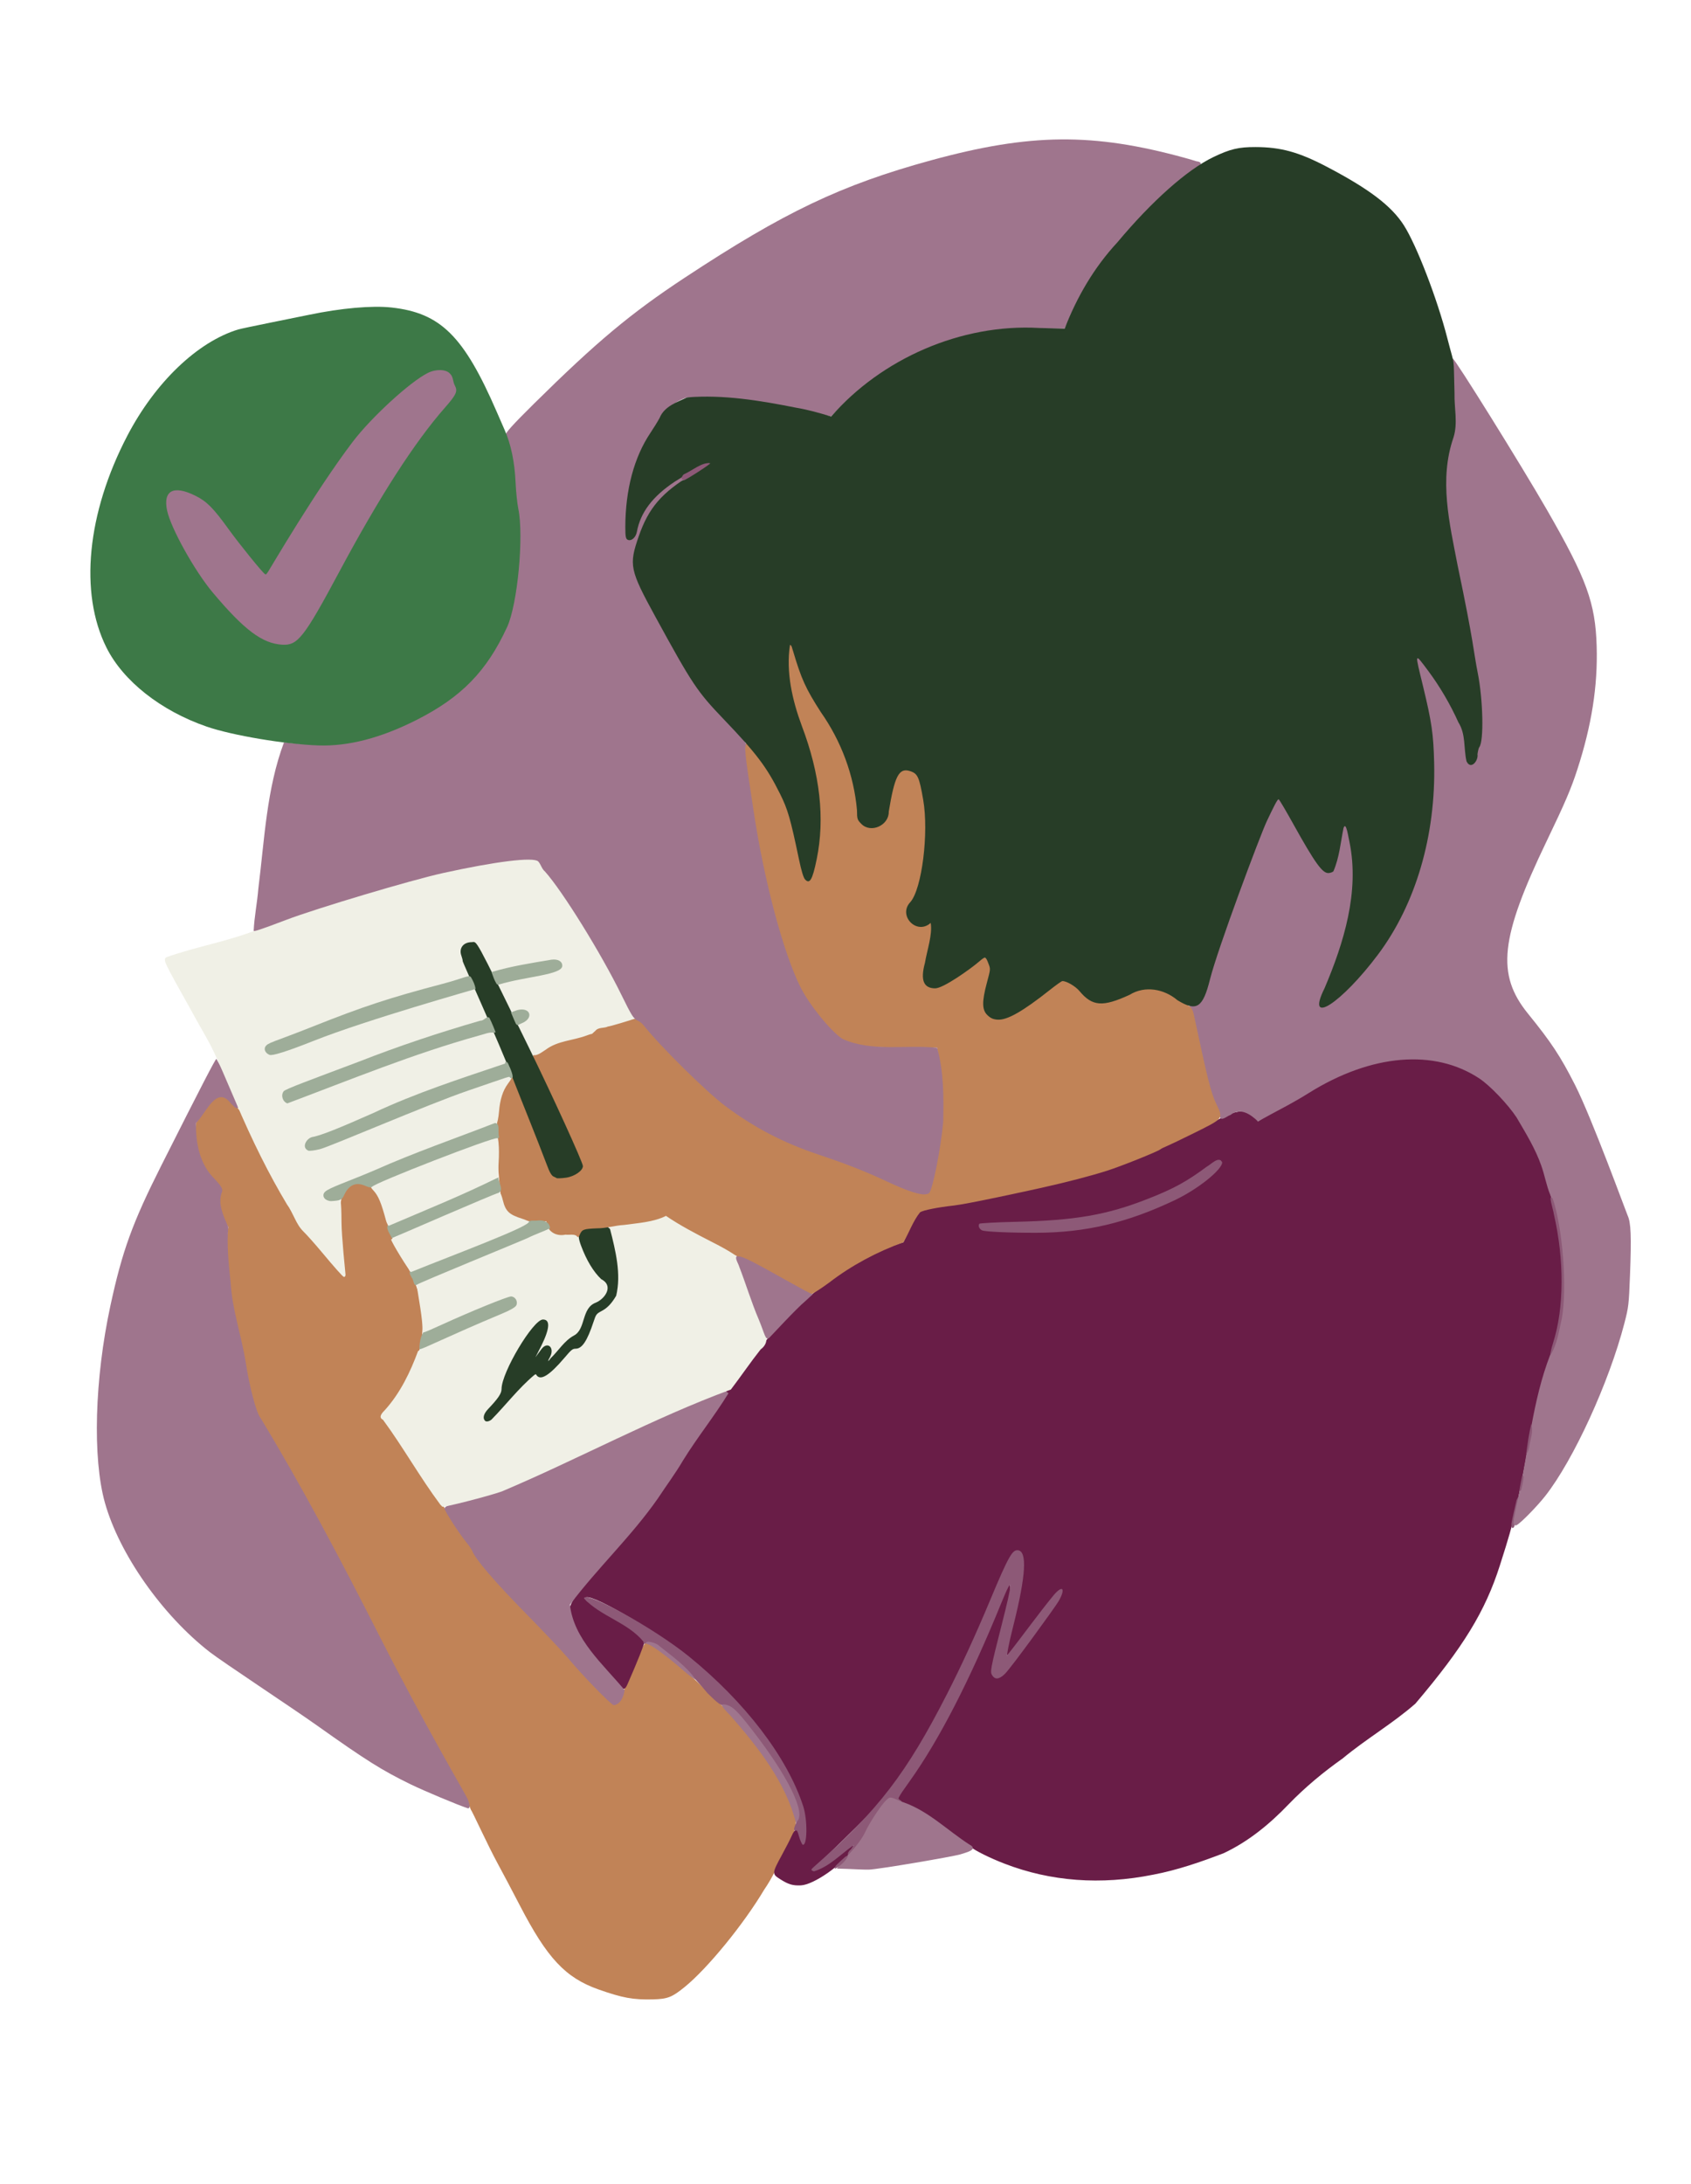
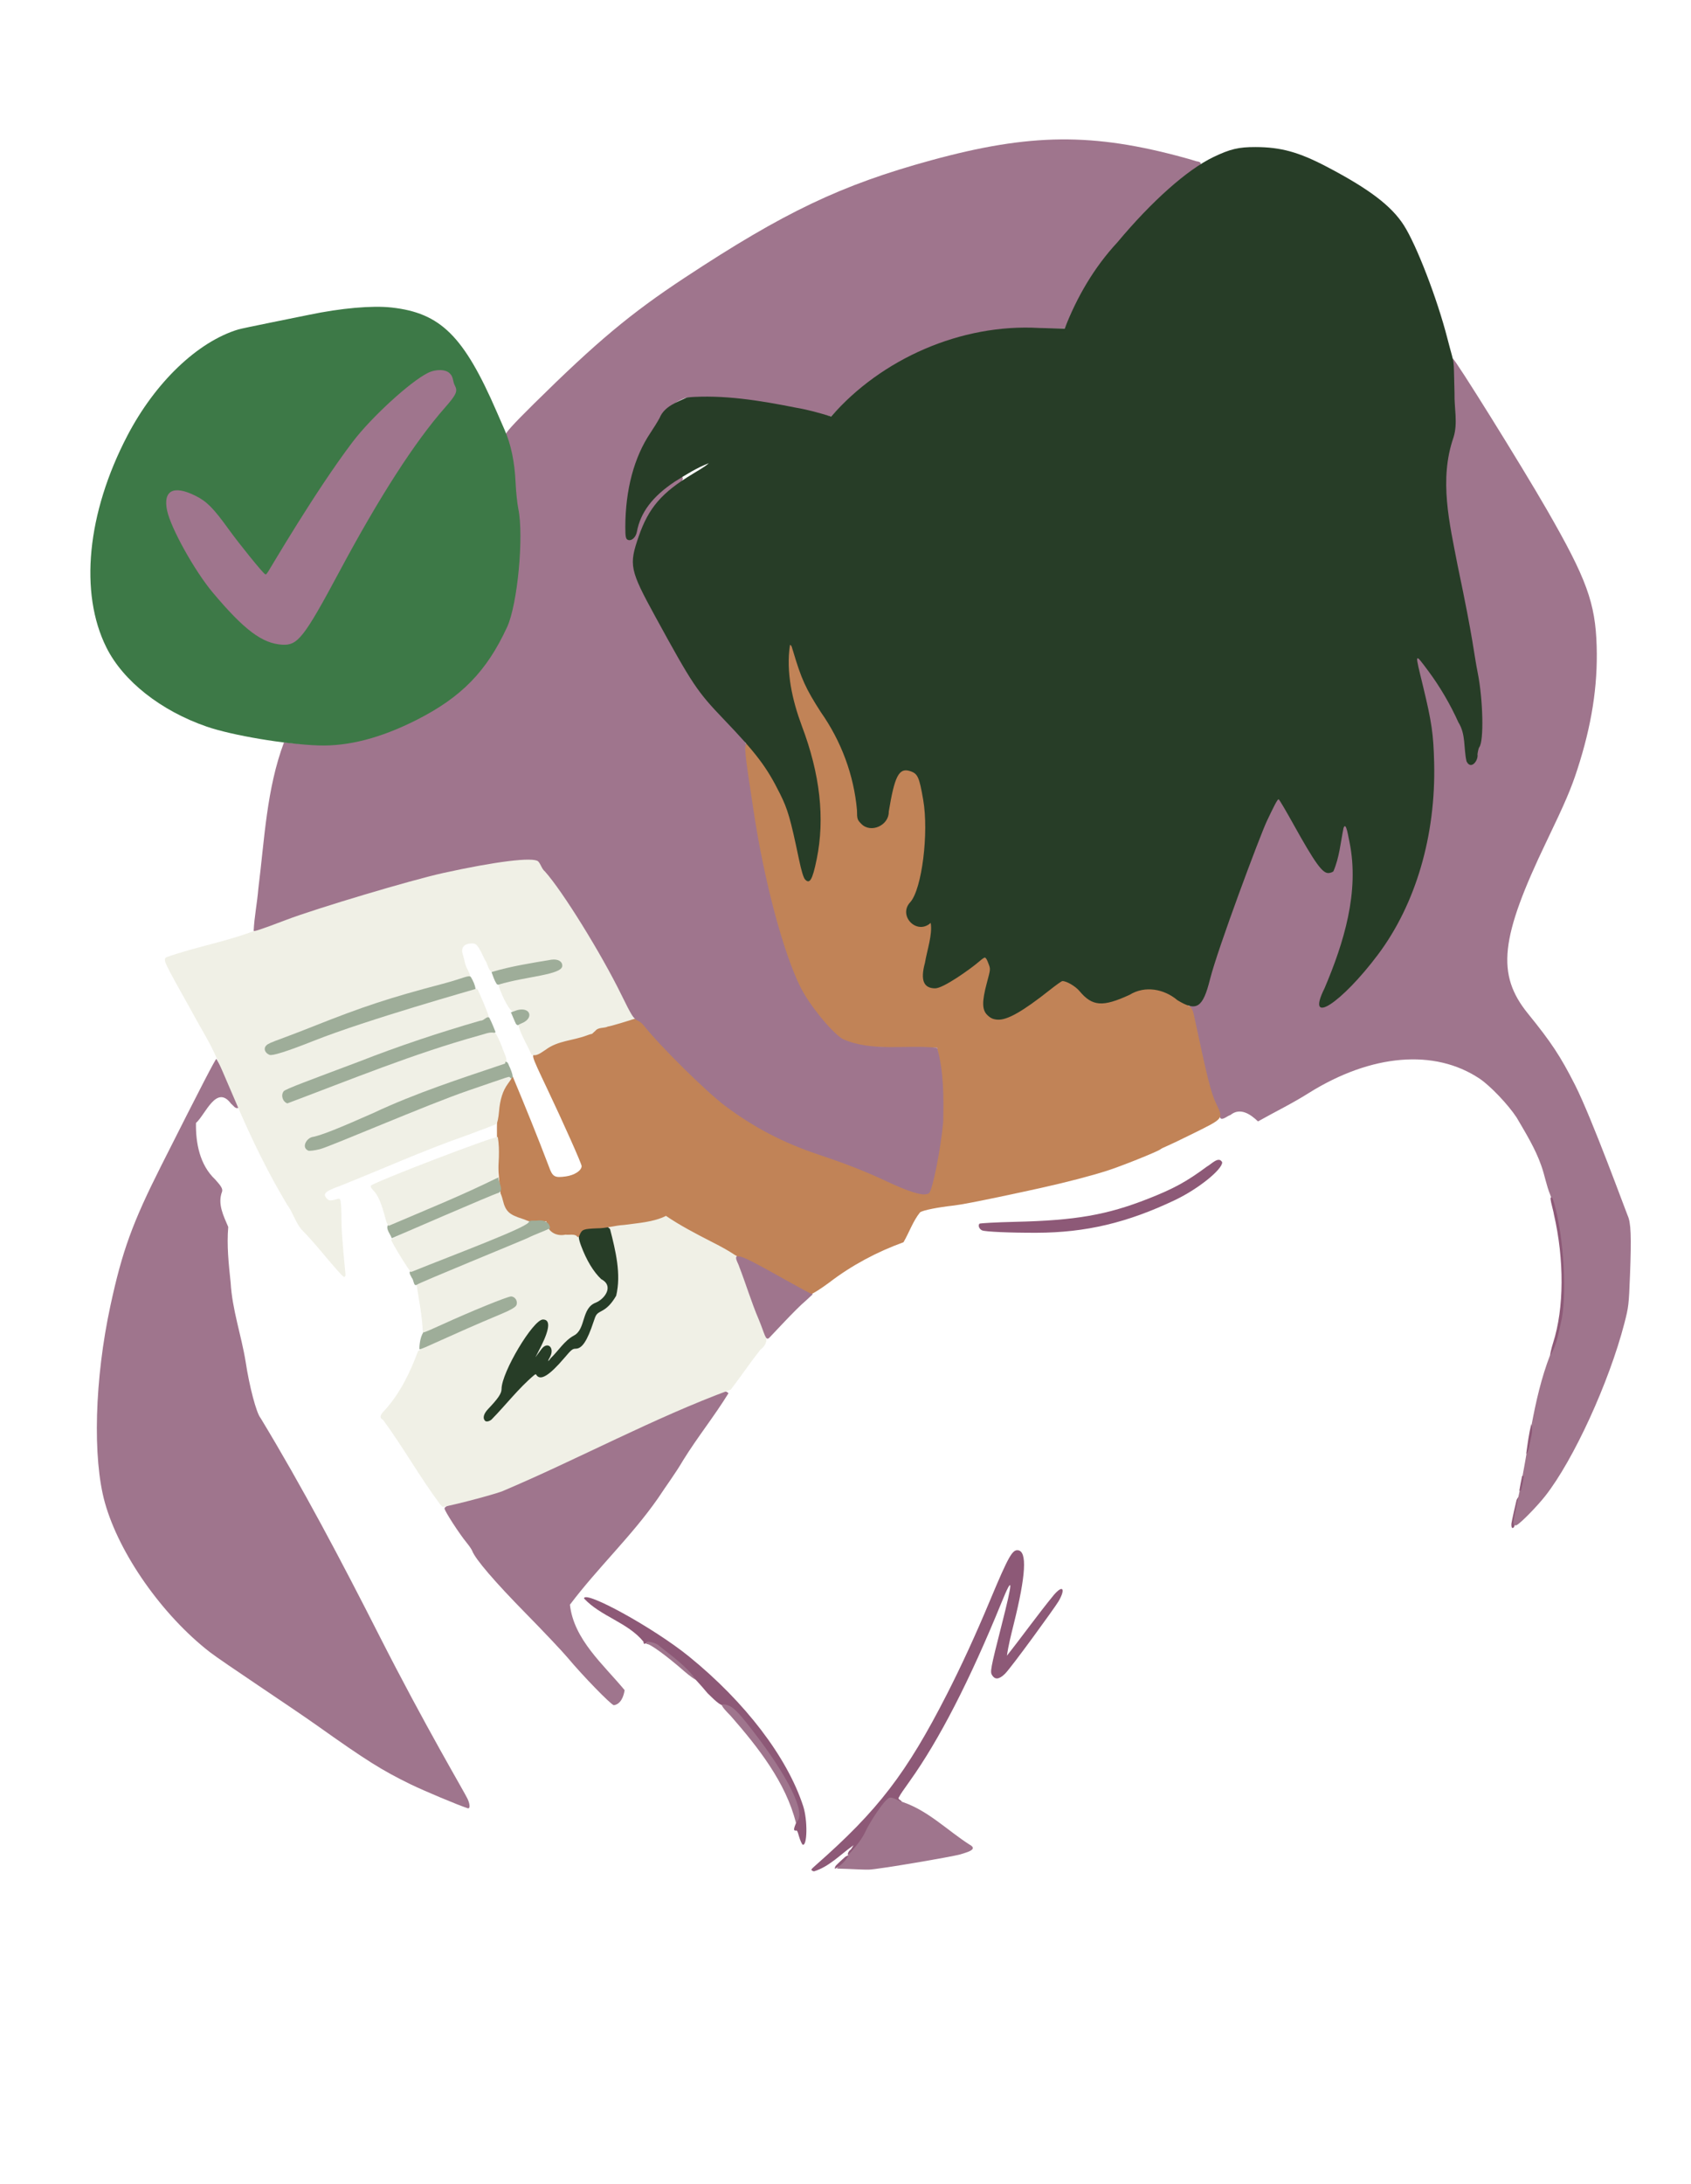
<svg xmlns="http://www.w3.org/2000/svg" viewBox="0,0,1394,1800" style="enable-background:new 0 0 1394 1800;" version="1.1">
  <defs />
  <g id="layer0">
-     <path d="M538.385,1647.78C550.346,1647.46 553.979,1646.05 564.335,1637.65C583.212,1622.34 613.01,1585.89 630.029,1557.27C636.474,1548 640.947,1537.9 646.206,1527.96C659.393,1503.72 659.401,1497.94 646.283,1473.75C628.304,1440.59 617.994,1427.49 584.506,1395.25C555.733,1367.56 535.796,1352.36 531.855,1354.47C530.924,1354.97 527.293,1361.86 524.079,1369.47C520.865,1377.07 513.999,1393.7 513.053,1396.58C511.466,1401.43 509.038,1404.51 506.543,1404.44C504.251,1404.37 482.183,1381.55 468.901,1365.66C464.534,1360.43 448.767,1343.75 433.899,1328.63C408.754,1303.05 392.904,1284.64 390.383,1278.01C381.812,1265.54 372.228,1253.14 364.948,1240.31C346.832,1217.52 333.464,1191.85 316.162,1169.11C312.5,1167.64 317.087,1164.13 318.379,1162.5C326.347,1154.12 339.045,1132.61 342.487,1121.66C343.178,1119.46 344.301,1116.36 345.004,1114.71C348.581,1106.31 349.677,1084.36 347.057,1073.38C343.563,1058.72 340.019,1050.43 329.77,1032.98C324.173,1023.44 320.274,1013.56 319.07,1005.83C316.144,994.938 314.054,980.759 301.826,976.459C293.509,972.78 286.652,975.912 282.207,985.534C279.365,991.688 279.168,1018.46 281.859,1038.43C283.668,1051.85 284.4,1053.54 281.597,1050.04C266.88,1030.33 247.097,1014.6 237.131,992.128C222.834,967.894 209.661,942.435 198.597,917.043C197.049,913.36 193.436,911.495 190.939,908.586C178.375,893.134 168.07,917.097 161.555,925.5C159.226,942.504 164.303,960.504 176.598,972.768C181.815,978.525 182.572,979.54 182.06,981.753C178.413,992.15 182.613,1002.59 188.155,1011.21C186.495,1022.18 186.118,1033.37 187.91,1044.36C188.813,1050.84 189.432,1056.13 189.21,1056.52C190.274,1079.28 197.792,1100.23 201.467,1122.58C204.497,1142.7 210.565,1165.32 213.938,1169.26C232.96,1200.26 250.381,1232.16 267.872,1264.26C303.963,1329.51 333.28,1396.7 372.057,1460.78C378.382,1470.48 384.149,1480.62 388.1,1491.34C389.482,1492.99 401.859,1520.35 410.239,1535.75C414.429,1543.45 422.66,1559.02 428.537,1570.36C451.141,1613.98 466.143,1629.95 493.403,1639.6C513.182,1646.59 522.033,1648.2 538.385,1647.78Z" fill="#C18357" />
-     <path d="M660.231,1553.82C670.831,1553.34 694.557,1536.79 702.9,1524.01C706.063,1516.33 696.742,1524.78 694.51,1526.48C686.905,1531.53 677.997,1541.14 669.903,1540.94C670.542,1539.91 719.28,1493.81 728.841,1481.83C757.385,1446.08 786.814,1391.96 816.991,1319.71C832.702,1282.09 834.537,1278.04 839.171,1278.71C846.56,1279.77 844.834,1297.62 834.517,1338.74C831.749,1349.77 829.487,1360.2 829.51,1361.73L830.083,1364.5C838.362,1356.53 844.696,1346.81 851.84,1337.86C859.328,1328.95 865.68,1317.6 874.626,1311.01C876.643,1312.97 871.669,1320.57 854.198,1344.69C827.401,1381.68 823.138,1386.75 818.868,1380.23C816.987,1377.36 817.289,1376.56 826.874,1338.97C836.011,1303.13 834.489,1296.12 824.483,1320.65C798.288,1384.84 773.374,1433.28 748.931,1467.52C739.115,1481.27 738.887,1483.23 742.899,1485.15C764.468,1493.91 781.149,1509.62 800.265,1522.15C803.653,1525.12 816.02,1531.27 827.934,1535.87C866.132,1550.64 907.395,1553.71 950.653,1545.01C970.648,1541.22 989.887,1534.52 1008.6,1527.37C1029.09,1517.79 1046.71,1503.28 1062.37,1486.91C1076.02,1472.84 1090.9,1460.49 1106.83,1449.22C1126.17,1433.14 1148.14,1420.42 1166.8,1404.04C1206.37,1357.4 1224.39,1327.92 1236.43,1290.16C1244.26,1265.63 1245.83,1260.07 1249.45,1244.12C1257.58,1208.23 1259.66,1190.66 1262.01,1179.61C1268.42,1149.52 1270.09,1143.14 1278.66,1115.82C1286.13,1092.03 1287.59,1084.18 1288.2,1064.52C1289.59,1027.27 1281.22,991.037 1270.13,956.314C1267.8,950.049 1256.25,928.223 1251.12,920.383C1244.13,909.708 1228.96,893.82 1220.22,888.008C1183.11,863.338 1130,867.712 1078.55,899.768C1065.05,908.566 1050,915.116 1037.04,924.205C1024.72,905.297 1004.75,924.367 990.51,929.479C979.025,935.244 967.36,940.913 955.849,946.427C952.745,948.606 923.941,960.117 912.338,963.824C884.282,972.661 856.257,978.168 827.877,984.833C794.268,992.786 762.986,994.958 757.927,998.187C751.672,1005.74 748.751,1014.96 744.798,1023.8C720.857,1030.81 699.179,1043.77 679.46,1058.8C652.967,1078.72 634.72,1098.24 611.651,1131.33C607.382,1136.25 604.736,1143.87 598.148,1145.93C599.06,1147.66 599.978,1148.91 598.031,1150.78C586.174,1168.46 573.434,1185.03 562.074,1203.22C555.377,1214.48 547.683,1224.79 540.48,1235.71C533.434,1246.38 528.557,1252.53 517.136,1265.14C494.245,1290.42 485.484,1300.63 477.823,1310.93C468.521,1323.43 467.625,1327.23 471.339,1337C481.847,1357.74 497.732,1375.88 513.717,1391.8C515.006,1392.31 516.151,1390.67 517.306,1388.03C525.613,1369.09 531.546,1354.16 531.497,1352.48C531.423,1349.91 522.144,1342.93 503.271,1331.77C486.596,1321.92 482.532,1319.32 482.532,1317.38C482.532,1310.1 538.059,1342.27 567.345,1366.04C630.689,1417.46 667.35,1480.24 664.039,1511.15C662.85,1522.25 661.742,1522.59 659.387,1512.14C658.012,1506.04 655.508,1506.3 652.453,1513.43C651.471,1515.72 647.963,1522.54 644.629,1528.65C636.143,1544.2 636.36,1544.44 643.389,1548.88C650.044,1553.09 653.584,1554.12 660.231,1553.82ZM846.502,1014.87C820.258,1014.76 811.034,1014.14 808.823,1011.93C805.421,1008.53 807.159,1009.05 833.095,1008.3C876.468,1007.05 892.985,1005.14 918.03,998.452C947.108,990.692 972.915,978.923 992.694,964.411C1003.76,956.295 1006.47,954.391 1006.47,957.923C1006.47,963.948 987.278,978.943 968.271,988.008C941.628,1000.71 915.391,1008.89 887.921,1013.03C875.504,1014.9 873.596,1014.98 846.502,1014.87Z" fill="#691D47" />
    <path d="M671.036,1542.27C683.555,1538.41 692.764,1528.45 703.073,1521.13C704.476,1519.33 701.947,1523.81 701.093,1524.47C698.878,1525.99 697.433,1530.81 701.477,1527.8C711.576,1518.29 715.994,1505.18 723.801,1494.04C731.964,1481.47 733.211,1480.24 738.12,1483.96C739.598,1484.84 741.976,1486.43 743.399,1484.66C742.459,1483.35 739.496,1482.91 741.281,1480.79C742.269,1478.71 744.808,1475.13 749.874,1468.03C774.237,1433.9 799.305,1385.17 825.468,1321.05C835.475,1296.52 834.979,1302.87 825.842,1338.71C816.258,1376.3 816.096,1377.94 817.978,1380.81C820.113,1384.07 823.283,1384.53 828.451,1379.46C833.62,1374.39 869.419,1325.11 872.579,1319.78C878.205,1310.28 876.819,1305.25 868.907,1314.28C855.505,1330.6 842.924,1348.31 830.083,1364.5C831.293,1355.88 833.499,1347.44 835.55,1339C845.868,1297.88 846.711,1278.72 839.322,1277.66C834.689,1276.99 831.72,1281.68 816.008,1319.29C804.391,1347.11 792.424,1373.13 780.616,1396.26C747.382,1461.34 723.862,1492 672.629,1537.04C670.417,1538.98 669.168,1540.16 668.931,1540.7C668.694,1541.25 669.747,1542.09 671.036,1542.27Z" fill="#8D5977" />
    <path d="M716.307,1540.84C724.041,1540.67 785.653,1530.08 791.622,1528.29C795.359,1526.93 807.519,1524.52 799.018,1520.08C781.071,1508.54 765.721,1492.83 745.167,1485.49C738.017,1483.12 736.88,1481.47 733.794,1481.47C729.768,1481.47 716.051,1503.38 713.35,1509.67C707.614,1521.53 697.438,1529.69 689.829,1540L698.132,1540.25C702.992,1540.39 711.469,1540.95 716.307,1540.84Z" fill="#9F758D" />
    <path d="M688.367,1540.18C692.903,1537.71 697.087,1533.96 699.311,1529.24C699.191,1529.12 697.763,1529.54 696.687,1530.39C695.612,1531.23 689.828,1536.63 689.018,1537.61C688.207,1538.59 688.087,1540.09 688.367,1540.18Z" fill="#8D5977" />
    <path d="M661.743,1520.31C665.485,1521.56 665.927,1500.15 662.073,1488.38C648.86,1448.07 614.285,1402.78 568.016,1365.22C538.73,1341.44 481.468,1310.1 481.468,1317.38C495.322,1332.26 517.391,1337.01 530.501,1353.03C530.307,1354.1 531.056,1355.47 532.166,1354.42C535.298,1353.04 539.322,1355.17 542.225,1356.84C557.841,1367.77 571.346,1381.08 583.376,1395.56C591.436,1403.54 594.071,1405.44 597.111,1405.83C602.339,1406.48 605.429,1409.1 613.855,1419.6C632.263,1442.55 641.602,1456.49 651.536,1475.84C657.892,1488.22 659.163,1494.57 656.502,1501.57C656.078,1503.52 652.437,1509.7 656.581,1508.57C657.578,1508.81 658.112,1511.89 658.64,1513.37C659.599,1516.8 661.185,1520.12 661.743,1520.31Z" fill="#8D5977" />
    <path d="M658.159,1499.64C663.046,1489.85 645.733,1457.64 614.685,1418.94C606.357,1408.55 602.488,1405.44 597.45,1404.76C594.003,1404.3 593.598,1405.27 602.322,1414.1C624.874,1439.9 647.9,1469.08 656.197,1502.5L658.159,1499.64Z" fill="#9F758D" />
    <path d="M385.587,1490.27C387.432,1490.86 387.753,1487.65 385.515,1482.66C383.278,1477.67 350.385,1422.35 312.536,1347.76C281.826,1287.25 249.196,1225.37 214.747,1168.57C211.373,1164.63 205.55,1142.55 202.52,1122.42C198.95,1100.4 191.425,1079.44 190.138,1057.04C188.517,1041.69 186.848,1026.43 188.155,1011.21C184.269,1002.02 179.125,992.183 183.097,981.993C183.609,979.78 182.604,977.81 177.387,972.053C164.591,960.022 161.271,941.911 161.555,925.5C169.446,918.453 178.396,893.373 190.477,909.606C192.229,910.916 194.047,914.239 196.497,912.99C191.493,898.978 185.978,885.501 178.38,872.68C177.496,872.972 166.7,893.613 132.874,960.761C109.126,1007.9 100.759,1030.96 91.011,1076.12C77.988,1136.46 76.182,1201.78 86.499,1238.52C98.351,1280.73 133.732,1331.09 172.949,1361.56C183.096,1369.45 241.392,1407.89 261.192,1421.96C301.95,1450.9 314.791,1458.97 338.377,1470.48C349.439,1475.88 377.772,1487.76 385.587,1490.27Z" fill="#9F758D" />
    <path d="M505.955,1405.34C511.771,1404.6 514.189,1397.95 514.91,1392.91C497.306,1371.63 473.021,1351.19 469.829,1322.5C493.065,1291.69 520.581,1266.15 542.411,1234.8C549.309,1224.31 556.73,1214.45 563.073,1203.61C574.947,1184.41 588.725,1167.4 600.516,1148.26C597.445,1144.47 591.769,1148.83 587.819,1149.42C556.369,1160.25 544.801,1165.39 494.259,1191.04C435.572,1220.81 414.936,1229.27 380.625,1237.58C369.211,1240.34 366.468,1241.73 366.468,1243.25C366.468,1245.24 378.659,1264.13 384.714,1271.44C386.811,1273.97 388.865,1277.01 389.387,1278.39C391.909,1285.02 407.995,1303.79 433.14,1329.37C448.008,1344.5 463.717,1361.12 468.084,1366.34C480.373,1381.05 502.885,1404.2 505.955,1405.34Z" fill="#9F758D" />
    <path d="M573.598,1384.32C565.82,1373.1 554.161,1365.08 543.446,1356.46C541.164,1353.74 530.219,1351.12 533.154,1355.03C534.929,1353.93 549.739,1364.81 563.757,1377.09C568.491,1381.23 573.262,1384.52 573.598,1384.32Z" fill="#9F758D" />
    <path d="M1246.64,1259.27C1248.43,1259.34 1248.56,1257.27 1248.53,1255.96C1249.02,1248.31 1251.87,1241.28 1252.28,1233.64C1252.17,1233.32 1250.73,1234.49 1250.13,1236.61C1249.54,1238.73 1246.27,1253.38 1246,1255.48C1245.73,1257.59 1246.2,1259.13 1246.64,1259.27Z" fill="#8D5977" />
    <path d="M1250.44,1256.83C1253.93,1254.93 1267.27,1241.3 1273.91,1232.83C1297.21,1203.11 1326.41,1139.39 1339.07,1090.63C1342.55,1077.19 1342.76,1075.5 1343.71,1051.02C1344.96,1018.74 1344.48,1007.6 1341.75,1001.71C1340.61,999.27 1312.34,921.67 1298.45,894.259C1286.43,870.573 1278.88,859.119 1259.65,835.426C1233.32,802.997 1236.65,773.045 1274.97,693.288C1290.28,661.434 1295.13,650.09 1300.3,634.164C1312.11,597.762 1317.18,565.499 1316.24,532.736C1315.2,496.925 1308.02,477.148 1275.23,420.171C1253.87,383.06 1199.37,295.617 1197.65,295.519C1196.11,296.637 1196.77,298.742 1196.91,300.336C1198.36,316.235 1197.87,331.683 1199.13,347.598C1199.4,349.254 1198.51,354.886 1197.14,360.381C1185.12,395.3 1193.8,431.141 1200.55,466.109C1214.25,531.33 1213.61,537.054 1217.1,554.513C1221.61,577.044 1222.52,610.388 1218.65,615.097C1215.74,619.413 1218.4,627.172 1213.09,629.468C1206.45,629.468 1212.39,615.339 1203.21,594.841C1192.56,571.101 1169.62,538.175 1167.78,542.536C1167.07,544.22 1168.65,551.694 1172.02,565.609C1179.24,595.438 1180.61,604.807 1181.2,628.513C1182.68,688.487 1166.27,744.542 1135.02,786.18C1110.73,818.552 1086.33,836.652 1088.02,826.561C1088.4,824.314 1089.93,820.81 1092.86,814.918C1108.93,777.157 1121.83,734.754 1113.57,694.008C1112.59,690.375 1109.95,673.435 1106.5,682.189C1104.1,693.905 1103.21,706.244 1098.41,717.375C1097.83,718.082 1096.51,718.468 1094.98,718.468C1090.11,718.468 1085.11,711.013 1067.19,678.8C1060.94,667.557 1055.01,657.943 1054.39,657.736C1052.47,657.096 1037.17,688.129 1026.05,716.154C1015.2,743.484 1002.81,781.458 996.454,806.827C993.91,815.374 992.442,830.055 980.269,828.858C981.746,832.355 983.289,836.29 983.928,840.268C990.165,867.076 994.038,895.057 1005.47,920.059C1006.35,924.946 1011.7,919.526 1014.31,918.939C1022.43,912.319 1031.06,918.443 1037.04,924.205C1051.18,916.252 1065.41,909.367 1079.11,900.672C1130.57,868.615 1182.52,864.225 1219.63,888.894C1228.37,894.707 1243.24,910.292 1250.23,920.966C1257.72,933.778 1265.74,946.742 1270.58,960.678C1273.47,968.734 1274.73,976.857 1277.96,984.722C1278.71,986.372 1280.47,992.879 1281.91,999.312C1291.89,1044.08 1290.37,1090.11 1278,1116.38C1263.08,1154.93 1260.21,1195.38 1251.36,1235.21C1249.09,1245.64 1247.91,1251.38 1247.68,1254.24C1247.45,1257.09 1248.95,1257.65 1250.44,1256.83ZM1250.32,1247.82C1250.37,1247.88 1250.22,1248.1 1250.31,1248.28C1250.59,1248.1 1260.5,1238.55 1260.5,1238.55L1255.16,1243.53C1252.52,1246.26 1250.7,1247.91 1250.32,1247.82Z" fill="#9F758D" />
    <path d="M364.663,1241.74C365.475,1242.56 402.207,1233.21 413.685,1229.17C476.964,1202.37 538.862,1168.63 602.5,1145.19C610.818,1134.28 618.511,1122.9 627.025,1112.14C635.988,1105.58 630.428,1096.27 627.028,1088.42C619.002,1070.1 614.002,1050.13 605.414,1032.5C586.547,1022.68 567.27,1012.62 549.255,1002.13C536.238,1006.5 522.446,1007.35 508.936,1009.18C497.013,1010.63 504.729,1005.8 508.968,1056.64C509.559,1063.72 509.641,1063.4 505.353,1069.8C501.741,1078.35 489.915,1079.06 488.386,1088.83C482.896,1105.2 479.732,1110.47 474.551,1110.47C464.141,1114.62 459.836,1126.98 450.008,1132.74C446.447,1135.05 444.799,1135.05 443.178,1132.74C441.883,1130.89 440.424,1131.27 430.532,1140.91C414.96,1156.1 404.363,1172.57 400.337,1170.08C398.373,1168.15 400.328,1164.89 401.962,1163.31C408.607,1157.11 414.532,1148.24 414.532,1144.64C414.532,1131.06 439.53,1088.53 447.586,1088.53C453.576,1088.53 452.545,1093.94 445.226,1108.76C439.295,1120.78 440.275,1121.56 447.285,1112.41C452.284,1105.88 456.425,1110.11 452.55,1117.71C450.765,1121.21 449.368,1125.73 454.725,1120.11C461.069,1114.15 465.607,1106.08 473.272,1101.72C484.212,1096.92 479.596,1079.11 491.648,1074.52C499.917,1070.64 507.359,1059.45 496.405,1053.49C490.223,1047.61 485.212,1039.56 480.966,1028.73C475.803,1015.55 476.835,1016.47 465.911,1016.47C457.58,1016.47 456.465,1016.38 454.895,1014.64C452.319,1011.8 451.18,1011.79 434.935,1019.16C404.567,1032.53 373.348,1043.29 343.277,1057.68C345.274,1071.51 348.22,1085.08 348.574,1098.86C373.037,1090.19 396.224,1077.21 421.318,1069.53C424.63,1069.04 426.773,1074.38 423.834,1076.2C422.021,1077.84 418.612,1079.49 412.564,1082.01C389.704,1092.04 365.88,1100.8 344.61,1113.5C338.235,1130.84 329.996,1147.86 317.607,1161.76C315.596,1163.81 311.249,1167.99 315.712,1170.08C332.282,1192.62 346.097,1217.38 362.983,1240.03C363.608,1240.67 364.365,1241.44 364.663,1241.74Z" fill="#F0F0E6" />
    <path d="M1254.05,1227.65C1254.84,1224.9 1255.72,1220.3 1255.99,1217.55C1256.12,1216.18 1254.98,1215.85 1254.72,1216.76C1254.46,1217.67 1252.63,1227.23 1252.55,1228.12C1252.46,1229.02 1253.65,1229.06 1254.05,1227.65Z" fill="#8D5977" />
    <path d="M1260.49,1193.12C1261.33,1186.67 1264.32,1179.9 1262.35,1173.61C1260.32,1181.73 1259.33,1189.72 1258.17,1197.97C1258.15,1198.65 1259.63,1196.97 1260.49,1193.12Z" fill="#8D5977" />
    <path d="M399.845,1170.93C400.792,1171.88 402.988,1171.62 405.101,1170.01C417.069,1157.86 427.395,1144.18 440.351,1133.29C441.912,1132.21 441.659,1132.42 442.306,1133.35C445.547,1137.97 452.643,1133.96 465.381,1118.97C470.873,1112.5 471.922,1111.53 474.551,1111.53C479.742,1111.53 484.018,1105.37 489.36,1089.17C491.304,1083.27 491.67,1082.74 495.799,1080.55C500.745,1077.93 504.107,1074.43 507.96,1067.86C512.235,1050.23 507.473,1030.71 502.943,1013.08C501.655,1011.1 500.453,1010.75 491.779,1011.2C477.173,1011.97 474.69,1015.1 479.022,1026.69C483.514,1038.71 489.18,1048.09 495.622,1054.22C506.108,1059.56 499.041,1070.22 491.184,1073.56C479.068,1078.06 483.136,1095.39 473.148,1100.66C465.078,1105.06 460.465,1113.17 453.954,1119.37C451.091,1123.39 451.569,1121.47 453.499,1118.19C457.374,1110.6 451.439,1105.24 446.44,1111.76C439.431,1120.91 440.248,1121.25 446.181,1109.24C453.5,1094.41 453.576,1087.47 447.586,1087.47C439.515,1087.47 413.468,1131.06 413.468,1144.68C413.468,1148.46 410.67,1152.52 402.329,1161.3C398.609,1165.21 397.796,1168.88 399.845,1170.93Z" fill="#273D27" />
    <path d="M1277.98,1117.06C1283.75,1108.08 1285.09,1096.81 1287.57,1086.35C1291.96,1060.67 1288.28,1012.56 1280.03,987.832C1275.67,982.756 1280.61,997.348 1280.94,1000.62C1289.64,1038.24 1289.42,1078.24 1280.35,1106.63C1278.7,1111.8 1277.7,1116.79 1277.98,1117.06Z" fill="#8D5977" />
    <path d="M345.916,1112C346.655,1112.74 370.913,1100.57 413.035,1082.97C421.053,1079.62 424.942,1077.31 425.667,1075.72C427.136,1072.5 424.676,1068.47 421.262,1068.47C418.369,1068.47 388.264,1080.71 364.383,1091.64C356.19,1095.39 349.65,1098.28 349.236,1098.02C348.816,1097.76 347.152,1101.2 346.493,1104.45C345.834,1107.71 345.523,1111.61 345.916,1112Z" fill="#9EAD99" />
    <path d="M663.992,1072.22L670.081,1066.59C649.868,1055.73 631.135,1042.49 609.525,1034.47C603.877,1034.75 608.689,1041.01 609.345,1043.82C615.04,1058.46 619.415,1073.32 625.652,1087.83C630.483,1099.48 631.078,1105.37 634.113,1102.58C635.124,1101.65 656.673,1078.2 663.992,1072.22Z" fill="#9F758D" />
    <path d="M669.021,1066.3C669.789,1066.45 676.599,1062.2 683.641,1056.96C702.141,1042.74 723.262,1031.58 744.798,1023.8C749.536,1015.67 752.582,1006.44 758.499,999.084C761.256,997.326 772.938,995.018 786.559,993.493C797.942,992.219 847.616,981.376 858.616,978.92C879.696,974.212 899.334,969.095 912.662,964.838C924.265,961.131 953.356,949.477 956.46,947.299C959.38,945.249 958.466,946.647 983.439,934.249C1009.66,921.23 1008.55,922.296 1002.34,909.091C998.329,900.57 995.258,888.337 985.014,840.254C982.849,830.091 983.513,830.9 972.277,824.042C960.633,814.451 944.265,810.535 930.777,818.894C908.479,829.174 901.268,828.746 890.674,816.071C887.368,812.117 879.229,807.439 875.807,807.486C875.084,807.495 869.895,811.001 864.67,815.136C834.578,838.947 822.928,844.109 814.91,836.09C810.274,831.454 810.309,826.146 814.582,810.205C817.558,799.104 817.583,798.322 816.011,794.206C812.245,784.347 810.43,789.879 788.368,804.747C776.571,812.697 775.133,813.468 770.931,813.468C761.442,813.468 759.604,808.153 763.496,793.901C764.703,782.892 771.475,768.733 767.196,759.551C763.775,760.109 761.162,763.064 757.398,762.468C748.315,762.596 745.395,749.808 751.28,744.136C760.825,733.249 766.824,686.199 762.09,658.923C758.81,640.029 756.896,636.392 750.153,634.372C741.172,631.681 736.365,639.958 731.602,668.794C730.446,675.787 728.967,678.077 724.075,680.148C718.368,682.563 714.589,682.036 710.776,678.224C707.52,674.968 707.532,674.886 707.532,667.776C704.957,638.694 694.5,610.377 677.557,586.322C665.049,566.858 661.621,559.313 654.768,536.158C649.511,518.397 646.96,546.882 651.875,570.994C653.562,579.27 656.681,589.881 660.005,598.653C670.539,626.446 674.372,645.34 675.09,673.014C675.557,691.011 675.49,691.84 672.229,707.816C668.596,725.62 668.165,727.91 664.483,724.115C663.17,722.763 661.726,717.765 659.66,707.891C650.269,663.014 644.503,648.822 625.548,623.809C622.046,620.136 620.088,614.568 615.378,612.468C612.198,612.468 614.781,631.865 619.981,667.078C628.501,724.761 644.663,785.625 659.047,814.239C666.384,828.834 684.624,851.209 693.991,857.125C702.16,862.285 705.168,862.738 739.995,863.407L772.5,863.5C776.094,883.672 777.464,904.315 776.465,924.79C774.49,946.142 768.229,978.981 765.445,982.335C760.411,988.401 725.12,967.318 674.669,950.405C646.001,940.795 622.168,928.351 598.461,910.617C582.631,898.775 549.748,866.284 531.039,844.002C526.021,838.027 522.431,838.06 499.081,845.877C496.305,847.289 498.249,840.608 494.369,840.733C490.462,840.381 484.192,843.974 486.255,848.549C485.459,853.962 474.641,853.7 469.477,855.951C460.306,857.964 453.519,860.697 448.928,864.199C447.14,865.563 444.216,867.27 442.288,868.076C438.138,869.81 436.813,867.231 451.055,897.228C464.524,925.596 479.468,959.088 479.468,961.009C479.468,964.746 473.53,968.538 466.526,969.53C457.217,970.848 455.512,969.902 452.561,961.625C442.933,936.268 433.089,912.108 422.658,887.121C415.572,892.849 411.909,901.8 410.565,910.601C408.181,928.244 410.786,981.968 414.597,993.88C421.195,1006.58 438.063,1007.58 450.358,1006.51C450.864,1014.84 458.354,1019.24 466.122,1017.53C469.125,1017.92 473.454,1016.77 475.507,1018.76C476.388,1020.62 477.678,1018.66 477.946,1017.54C479.857,1013.15 481.145,1012.8 492.058,1012.33C499.703,1012.39 506.917,1009.93 514.522,1009.53C526.12,1007.91 538.5,1007.28 549.019,1002.08C560.639,1009.97 573.121,1016.47 585.588,1022.89C607.426,1033.82 605.79,1035.53 609.354,1035.55C612.589,1035.56 621.387,1040.09 651.438,1056.96C660.254,1061.91 668.252,1066.15 669.021,1066.3Z" fill="#C18357" />
    <path d="M343.691,1058.78C345.402,1057.18 427.315,1023.78 435.375,1020.13C441.204,1017.18 447.902,1015.03 453.409,1012.25C453.044,1006.57 447.318,1005.29 442.648,1005.92C440.178,1006.22 436.885,1005.26 435.184,1007.5C423.524,1013.74 410.366,1018.4 397.807,1023.5C373.057,1033.14 340.81,1047.47 339.338,1047.47C335.877,1047.97 338.887,1051.53 339.526,1053.24C341.174,1054.73 340.846,1060.61 343.691,1058.78Z" fill="#9EAD99" />
    <path d="M283.391,1052.32C283.924,1052.55 284.921,1052.03 284.81,1050.29C284.699,1048.54 281.58,1019.18 281.519,1007.2C281.424,988.389 280.688,987.404 278.739,987.978C272.718,989.752 271.247,989.811 269.306,987.667C265.74,983.727 268.443,981.643 280.1,977.419C314.715,963.695 348.678,948.298 384.072,935.961C397.272,931.13 408.713,926.72 409.325,926.254C409.937,925.787 410.965,921.103 411.354,916.309C412.18,906.129 414.468,898.917 418.752,893.09C424.434,885.365 425.418,884.277 386.217,897.682C352.742,909.129 338.448,914.739 309.982,927.6C276.245,942.843 259.263,949.04 254.874,947.416C249.592,945.17 254.61,938.122 258.762,937.987C290.879,927.998 319.162,912.273 350.573,900.492C362.123,896.242 416.226,877.532 416.984,877.532C419.054,872.687 415.044,867.314 413.726,862.486C408.482,849.636 407.492,848.914 402.576,850.225C358.829,861.969 316.718,877.972 274.2,894.154C258.25,900.241 242.793,905.654 240.617,907.179C237.013,909.703 233.922,908.055 233.922,903.62C233.922,897.538 239.271,897.525 296.577,875.981C329.697,862.961 363.356,851.843 397.144,842.047C401.413,840.456 402.922,838.991 402.922,837.924C402.922,836.389 394.416,816.018 393.27,814.811C392.919,814.442 357.948,823.132 342.243,827.621C316.578,834.956 291.866,843.583 258.692,856.788C226.271,869.695 219.922,871.489 219.922,864.533C219.922,859.757 218.941,862.822 258.584,847.027C299.989,830.531 321.966,823.3 365.024,812.007C377.124,808.833 387.44,805.947 387.684,805.734C387.887,803.378 386.428,801.327 385.562,799.215C383.266,795.539 382.952,791.316 381.744,787.291C379.504,781.098 382.322,777.532 389.364,777.532C393.01,777.532 394.172,779.333 399.893,791.327C402.619,795.027 402.772,803.716 409.317,800.685C426.046,797.484 442.813,792.913 459.945,791.974C463.009,792.705 464.043,798.1 460.572,799.149C455.969,801.624 435.966,804.34 423.447,807.038C419.655,809.229 409.351,806.765 411.44,813.56C413.862,820.791 420.444,834.995 424.279,834.125C427.868,833.662 435.945,830.304 435.857,836.55C436.069,842.667 427.027,840.796 427.587,846.05C430.104,854.187 434.704,861.176 438.002,869.022C442.126,871.207 446.514,867.161 449.963,865.046C459.814,857.666 472.48,857.596 483.57,853.409C490.719,850.71 485.775,853.864 490.928,849.432C492.974,846.657 497.983,847.363 500.459,846.28C502.699,845.301 498.03,847.287 511.521,843.245C517.308,841.512 522.355,839.913 522.562,839.774C504.04,795.909 479.143,755.65 450.445,717.557C447.332,711.189 442.483,706.179 434.449,707.566C426.509,707.531 414.536,708.96 398.794,711.837C360.036,718.921 352.049,720.947 291.777,738.997C257.408,749.29 244.424,753.704 214.697,765.201C189.073,775.761 162.455,779.872 136.717,789.042C134.902,791.894 134.08,790.784 158.506,834.351C165.129,846.811 172.906,858.829 178.485,871.729C179.341,873.37 186.323,889.446 194.024,907.499C208.304,940.979 221.736,967.845 236.607,992.675C241.884,999.72 243.775,1008.76 250.106,1014.92C252.904,1017.65 259.477,1025.02 264.758,1031.34C276.159,1045 282.308,1051.87 283.391,1052.32Z" fill="#F0F0E6" />
    <path d="M338.894,1048.31C374.941,1033.75 439.416,1009.81 435.788,1006.71C435.278,1006.24 432.859,1005.17 430.659,1004.48C419.634,1001.02 416.775,998.326 414.501,989.095C413.148,983.602 411.938,981.996 410.374,982.113C406.363,982.415 322.468,1020.08 322.468,1021.57C322.468,1023.47 337.582,1048.06 338.894,1048.31Z" fill="#F0F0E6" />
    <path d="M410.801,983.144C415.92,981.146 410.696,974.272 410.825,970.256C398.522,975.859 386.011,980.994 373.611,986.377C345.756,998.423 321.92,1009.61 320.422,1009.04C317.093,1012.09 321.926,1017.09 322.949,1020.5C322.949,1020.5 408.835,983.241 410.801,983.144Z" fill="#9EAD99" />
    <path d="M854.501,1015.98C894.985,1015.88 929.342,1007.75 968.729,988.969C987.736,979.904 1007.53,963.948 1007.53,957.923C1004.76,952.38 998.437,959.605 995.02,961.367C978.014,973.942 967.73,979.57 946.468,987.941C912.474,1001.32 886.503,1005.83 836.988,1006.96C821.313,1007.32 807.777,1008.1 807.346,1008.52C805.991,1010.57 807.644,1013.14 809.626,1014.02C812.4,1015.15 832.243,1016.04 854.501,1015.98Z" fill="#8D5977" />
    <path d="M320.495,1010.23C350.524,997.353 381.853,984.789 410.428,970.487C410.82,959.386 412.243,948.091 410.358,937.095C408.323,935.837 309.04,973.874 305.721,977.192C305.473,978.829 306.886,979.984 307.824,981.124C311.898,985.472 314.343,991.372 318.266,1006.09C318.772,1007.98 319.966,1010.05 320.495,1010.23Z" fill="#F0F0E6" />
-     <path d="M272.916,989.897C280.588,989.5 281.937,988.789 283.679,984.967C287.536,976.504 293.411,973.901 301.126,977.314C302.876,977.921 304.883,979.218 306.695,978.16C307.731,975.261 407.456,936.553 409.938,938.088C410.323,938.326 411.358,937.741 411.429,937.073C410.108,933.631 412.63,925.438 407.98,925.552C375.162,938.298 341.735,949.812 309.29,964.25C286.821,973.875 271.478,978.773 267.923,982.229C266.109,983.992 266.191,986.436 268.027,988.138C269.065,989.102 271.48,989.971 272.916,989.897Z" fill="#9EAD99" />
    <path d="M760.77,984.344C762.595,984.517 765.091,984.032 765.837,983.412C768.696,981.039 775.423,947.61 777.526,924.888C777.978,904.471 778.094,882.949 772.5,863.5C746.718,860.831 718.706,867.111 694.559,856.225C685.193,850.309 667.335,828.356 659.998,813.761C645.615,785.147 629.555,724.605 621.035,666.922C616.62,637.033 612.705,615.044 615.131,613.545C612.111,606.047 604.967,600.805 599.784,594.567C574.904,568.473 572.26,564.546 541.194,507.745C522.834,474.175 521.231,469.748 523.525,457.077C527.497,435.143 539.698,413.904 554.916,402.47C557.32,399.831 565.836,396.06 561.913,392.468C559.512,392.468 545.488,403.121 538.432,410.395C530.758,418.305 525.933,427.544 523.966,438.087C523.118,442.633 521.074,444.917 518.233,444.015C516.323,443.409 516.534,443.112 516.558,434.184C516.64,403.583 523.611,377.4 537.02,357.421C543.862,344.633 551.82,331.793 566.431,327.5L583.933,327.731C604.912,327.999 650.148,336.189 655.923,337.028C665.907,338.419 675.415,341.224 685.184,343.273C728.623,296.325 791.466,266.989 856.074,270.828L877.663,270.855C889.434,245.562 902.52,220.671 922.017,200.329C942.899,175.321 966.887,152.196 985.042,139.578C988.545,137.59 993.199,133.715 986.267,132.909C983.867,132.14 980.535,131.155 976.891,130.151C901.055,109.266 849.283,109.746 767.617,132.102C693.375,152.425 646.449,174.791 564.081,229.124C519.845,258.303 491.867,281.689 440.305,332.588C421.876,350.781 416.439,357.051 416.781,358.605C421.056,371.32 423.641,384.513 424.026,398.038C424.788,408.763 425.965,419.662 426.623,422.137C431.174,439.262 425.15,498.811 417.102,516.277C400.258,552.835 379.937,573.659 342.76,592.466C310.016,611.296 270.316,616.56 234.141,611.735C219.685,650.312 218.053,691.986 212.956,732.444C212.025,744.145 209.634,755.577 209.112,767.198C209.607,767.693 213.937,766.495 235.946,758.114C261.079,748.544 338.999,725.286 365.332,719.494C408.424,710.017 439.458,706.107 443.653,709.904C445.944,712.359 446.51,715.992 449.263,718.269C463.686,734.335 495.48,785.624 512.256,819.877C520.658,837.032 522.425,839.727 525.254,840.91C527.017,841.646 529.142,843.227 530.238,844.62C543.656,861.678 582.117,899.72 597.823,911.469C621.53,929.204 645.663,941.804 674.331,951.414C697.94,959.329 713.245,965.336 731.275,973.764C745.613,980.467 754.901,983.788 760.77,984.344Z" fill="#9F758D" />
-     <path d="M458.873,970.96C459.121,971.208 462.833,971.128 466.571,970.599C473.681,969.592 480.532,964.774 480.532,961.009C480.532,958.072 455.774,903.713 435.973,863.266C389.85,769.056 393.526,776.468 388.892,776.468C381.933,776.468 378.125,781.49 380.353,787.653C380.984,789.397 381.468,791.383 381.468,792.288C381.468,793.194 411.595,859.664 422.518,888.19C432.065,912.573 441.707,936.009 451.013,960.548C453.024,966.118 454.794,969.002 456.367,969.673C457.59,970.195 458.625,970.711 458.873,970.96Z" fill="#273D27" />
    <path d="M263.631,947.103C272.706,944.795 352.711,910.127 386.172,898.721C422.148,886.459 419.626,886.79 420.533,888.257C424.911,890.269 421.163,881.928 420.349,879.79C419.313,878.279 418.875,874.355 416.5,875.24C416.64,875.606 416.123,876.544 416.595,876.468C379.606,888.935 343.053,900.693 307.784,917.261C278.927,930.058 265.52,935.38 258.152,936.945C253.037,937.437 247.863,945.672 254.272,948.344C255.424,948.64 259.781,948.082 263.631,947.103Z" fill="#9EAD99" />
    <path d="M236.899,909.347C289.099,889.747 341.042,868.351 395.118,853.377C399.118,852.434 403.251,850.323 407.39,851.146C407.715,851.198 408.532,850.678 408.532,850.628C408.532,850.475 405.014,841.659 403.383,838.776C401.304,836.961 399.014,841.387 395.985,841.179C362.274,850.93 328.717,862.057 295.813,874.984C255.663,890.078 235.198,897.535 233.823,899.384C231.354,902.704 232.985,907.988 236.899,909.347Z" fill="#9EAD99" />
    <path d="M222.177,869.368C224.41,870.323 236.588,866.542 258.697,857.758C302.589,840.321 391.816,815.271 392.03,815.056C391.576,811.56 390.008,808.391 388.264,805.376C386.757,803.039 382.515,806.192 364.365,810.964C321.127,822.331 299.15,829.564 257.801,846.038C225.005,859.105 220.605,859.19 218.668,862.762C217.495,864.927 218.697,867.881 222.177,869.368Z" fill="#9EAD99" />
    <path d="M427.246,844.892C427.38,844.518 428.66,843.91 430.45,843.162C440.024,839.16 437.517,829.813 426.629,832.425L421.188,834.274C421.188,834.274 424.808,842.948 425.334,843.832C425.86,844.716 427.178,845.079 427.246,844.892Z" fill="#9EAD99" />
    <path d="M822.384,840.337C830.231,840.854 842.844,833.764 865.33,815.971C870.555,811.836 875.099,808.56 875.822,808.55C879.243,808.504 886.551,812.8 889.857,816.754C900.451,829.428 908.925,830.141 931.223,819.86C943.877,812.056 959.64,815.02 970.632,824.306C986.372,833.942 991.554,830.772 997.487,807.086C1003.84,781.717 1039.03,687.88 1044.31,676.775C1049.6,665.671 1053.09,658.426 1054.05,658.746C1054.68,658.953 1060,668.075 1066.26,679.318C1084.18,711.531 1090.11,719.532 1094.98,719.532C1096.51,719.532 1098.64,718.762 1099.23,718.055C1104.14,706.709 1105.16,694.2 1107.54,682.421C1109.74,676.039 1111.68,691.106 1112.52,694.211C1120.8,735 1107.82,777.038 1091.91,814.444C1075.82,846.798 1106.17,826.399 1135.88,786.82C1167.13,745.181 1183.75,688.461 1182.26,628.487C1181.67,604.781 1180.27,595.187 1173.05,565.358C1166.32,537.529 1165.68,537.236 1177.49,553.068C1186.88,565.655 1195.7,580.703 1202.23,595.277C1208.49,605.151 1206.48,616.643 1208.92,627.354C1212.52,635.025 1218.9,626.793 1217.99,621.576C1218.39,618.826 1218.99,616.359 1219.47,615.773C1223.34,611.064 1222.66,576.835 1218.15,554.304C1214.65,536.845 1215.29,531.111 1201.59,465.891C1194.9,431.056 1186.16,395.42 1198.17,360.639C1202,348.665 1198.71,336.253 1199.05,323.984C1198.03,291.008 1199.79,304.736 1193.13,278.75C1184.79,246.232 1167.77,202.07 1157.28,185.659C1147.04,169.658 1128.66,155.692 1093.6,137.344C1070.61,125.312 1055.86,121.254 1035,121.199C1021.06,121.163 1014.13,122.807 1000.27,129.453C978.787,139.753 949.551,165.694 921.199,199.646C901.894,220.414 887.712,244.896 877.663,270.855L856.614,270.295C792.151,266.614 726.383,295.858 685.184,343.273C675.617,340.355 665.959,337.603 656.077,335.974C626.431,330.076 596.278,325.078 566.431,327.5C557.879,331.494 547.593,334.914 543.73,344.512C542.245,347.276 538.843,352.793 536.136,356.827C522.727,376.807 515.575,403.58 515.493,434.181C515.47,443.109 516,444.424 517.911,445.03C520.752,445.932 524.165,442.828 525.013,438.282C528.005,422.242 537.939,409.138 556.295,396.926C565.38,391.259 574.423,385.525 584.324,381.744C580.743,385.08 575.263,387.828 570.765,390.735C545.447,406.006 534.693,418.501 526.527,442.081C518.347,465.704 519.097,469.562 540.26,508.255C570.884,564.249 574.556,569.74 596.807,592.977C623.643,621.002 632.051,632.137 643.037,654.237C649.466,667.17 651.599,674.569 658.618,708.109C660.684,717.983 662.406,723.504 663.719,724.857C667.401,728.652 669.639,725.832 673.272,708.029C680.124,674.455 676.054,637.995 661.001,598.275C653.11,577.065 647.804,553.642 651.243,531.476C652.793,531.718 653.054,534.899 653.747,536.461C660.6,559.615 664.153,567.434 676.662,586.897C693.551,610.928 703.938,638.902 706.468,667.776C706.468,674.886 706.768,675.72 710.024,678.976C717.895,687.122 732.944,680.125 732.652,668.968C737.416,640.131 740.866,632.701 749.848,635.392C756.591,637.412 757.761,640.211 761.041,659.105C765.775,686.381 760.025,732.547 750.48,743.434C739.919,754.461 755.647,771.027 767.222,760.615C768.866,770.016 764.262,782.966 762.469,793.621C758.577,807.873 761.442,814.532 770.931,814.532C777.695,814.532 799.898,798.652 806.926,792.645C812.43,787.94 812.478,787.941 815.016,794.586C816.588,798.702 816.529,798.828 813.554,809.93C809.315,825.74 809.535,832.365 814.014,836.65C816.662,839.182 818.739,840.098 822.384,840.337Z" fill="#273D27" />
    <path d="M411.277,811.384C433.547,804.647 463.532,803.492 463.532,795.916C463.532,792.296 459.982,790.208 454.504,790.93C437.903,793.718 421.086,796.322 405.185,801.137C406.424,804.4 407.42,807.793 409.317,810.759C409.852,811.562 411.187,811.728 411.277,811.384Z" fill="#9EAD99" />
    <path d="M262.482,614.343C287.093,615.194 313.918,608.249 343.24,593.416C380.418,574.609 401.225,553.281 418.069,516.723C426.633,498.137 431.951,442.035 427.29,419.393C426.384,414.993 425.367,405.176 425.016,397.476C424.25,380.661 421.185,366.027 415.98,354.284C415.248,352.634 412.308,345.888 409.444,339.288C382.332,276.808 363.16,257.902 322.778,253.434C306.753,251.661 281.081,253.934 254.545,259.486C246.76,261.115 200.12,270.385 196.297,271.551C162.768,281.776 127.904,315.165 104.991,359.062C71.677,422.888 65.221,488.672 87.777,533.738C101.585,561.327 132.651,585.818 170.418,598.845C191.352,606.065 234.841,613.388 262.482,614.343ZM233.637,530.274C218.875,531.206 202.458,518.919 176.159,487.598C161.301,469.905 141.883,435.097 138.811,420.626C135.279,403.987 142.534,400.473 160.758,409.594C170.058,414.249 175.077,419.375 187.906,437.18C196.211,448.708 215.746,472.732 217.851,474.034C218.756,474.593 220.393,474.016 222.182,471.31C223.971,468.604 260.893,405.243 291.564,364.822C306.898,344.613 338.665,315.476 353.218,308.288C360.036,304.92 367.041,305.005 370.181,308.653C373.053,311.25 372.18,315.312 374.109,318.402C376.436,322.903 375.5,324.452 365.945,335.307C341.131,363.496 311.776,409.065 278.973,470.332C249.83,524.766 246.483,529.462 233.637,530.274Z" fill="#3D7947" />
    <path d="M232.675,531.33C245.357,532.057 250.455,525.852 279.912,470.835C312.715,409.568 341.93,364.199 366.744,336.01C376.299,325.155 377.382,322.414 375.054,317.913C373.205,314.724 373.86,310.664 370.988,307.958C367.848,304.31 359.565,303.966 352.746,307.334C338.193,314.522 306.05,343.97 290.716,364.178C260.045,404.599 223.083,468.017 221.294,470.723C219.505,473.428 219.315,473.687 218.411,473.128C216.305,471.827 197.075,448.085 188.77,436.558C175.941,418.752 170.535,413.297 161.235,408.642C143.01,399.521 134.237,404.208 137.77,420.847C140.842,435.318 160.486,470.589 175.343,488.283C201.361,519.268 216.265,530.389 232.675,531.33Z" fill="#9F758D" />
-     <path d="M563.521,395.923C565.211,395.766 585.532,382.691 585.532,381.781C578.8,380.67 570.654,387.941 563.738,390.902C562.824,391.59 562.058,392.994 561.933,393.858C561.809,394.722 562.696,396.001 563.521,395.923Z" fill="#8D5977" />
  </g>
</svg>